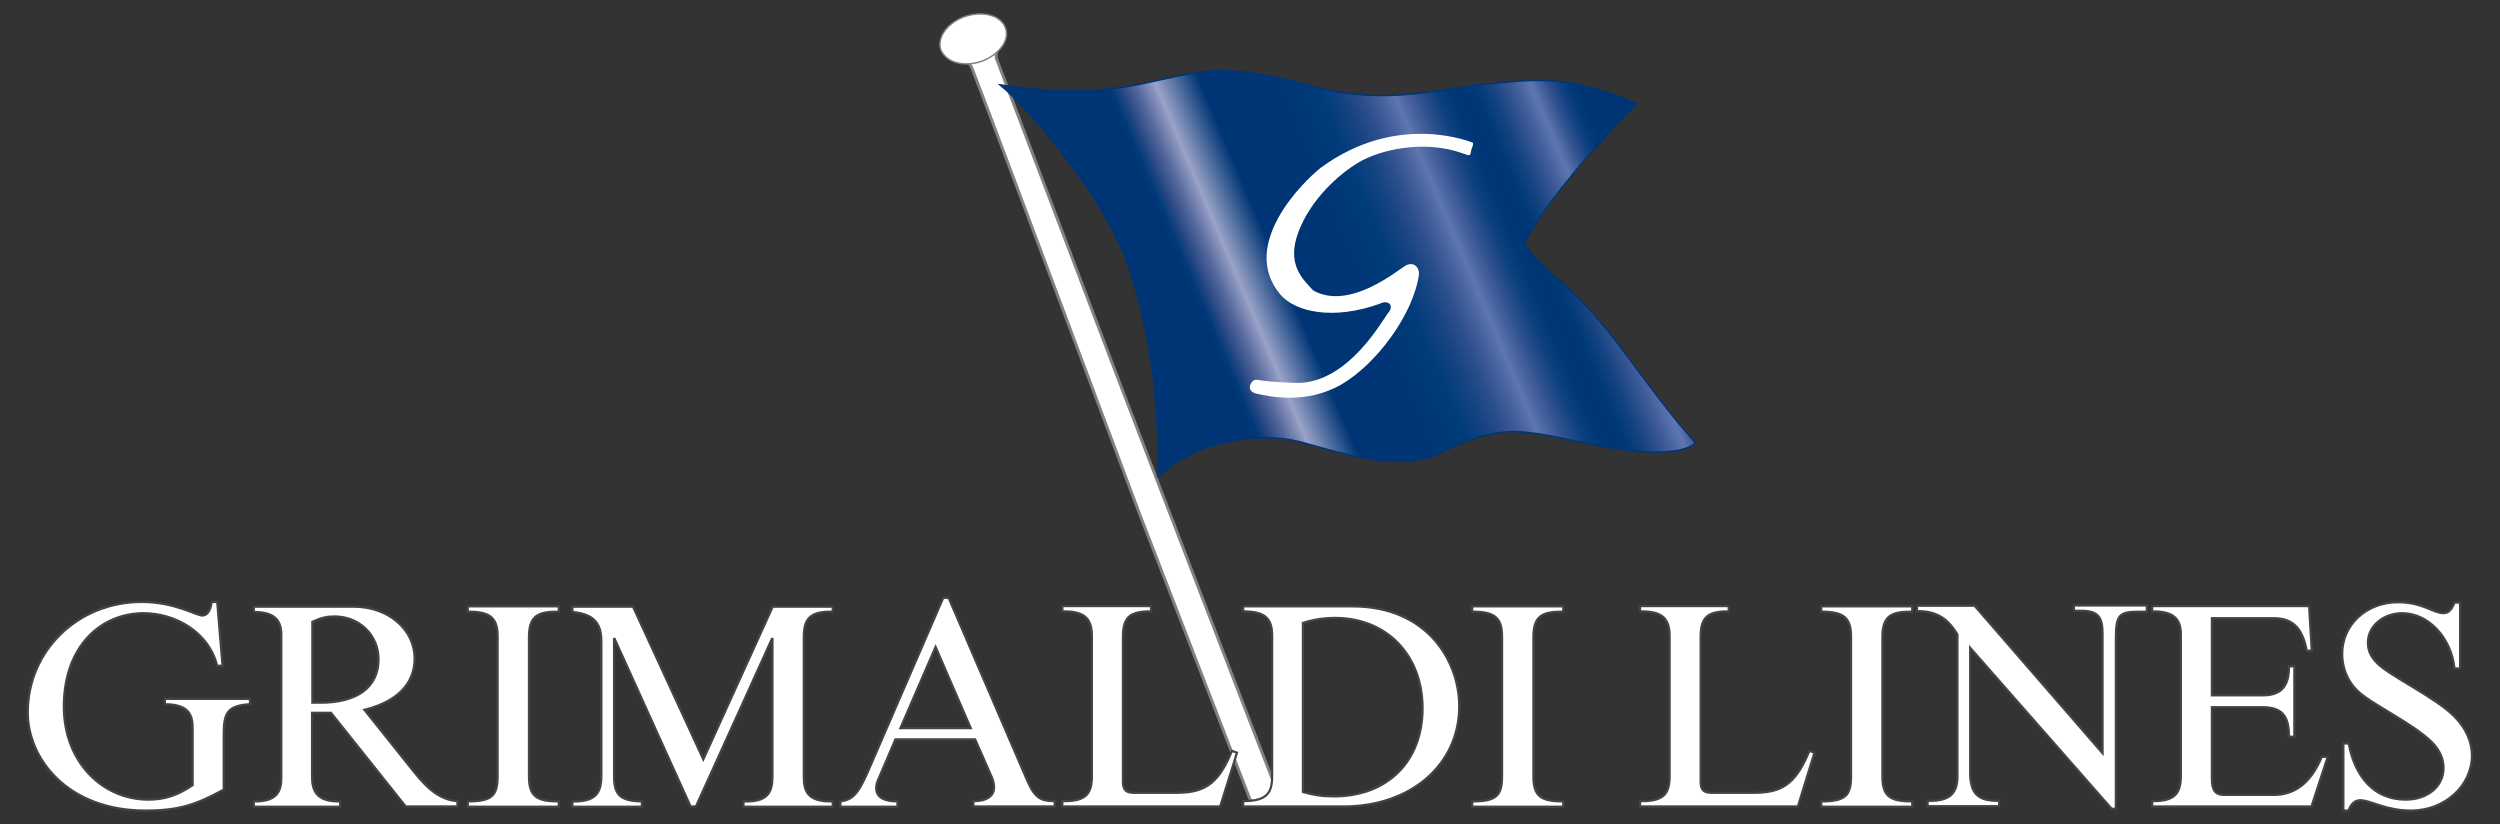
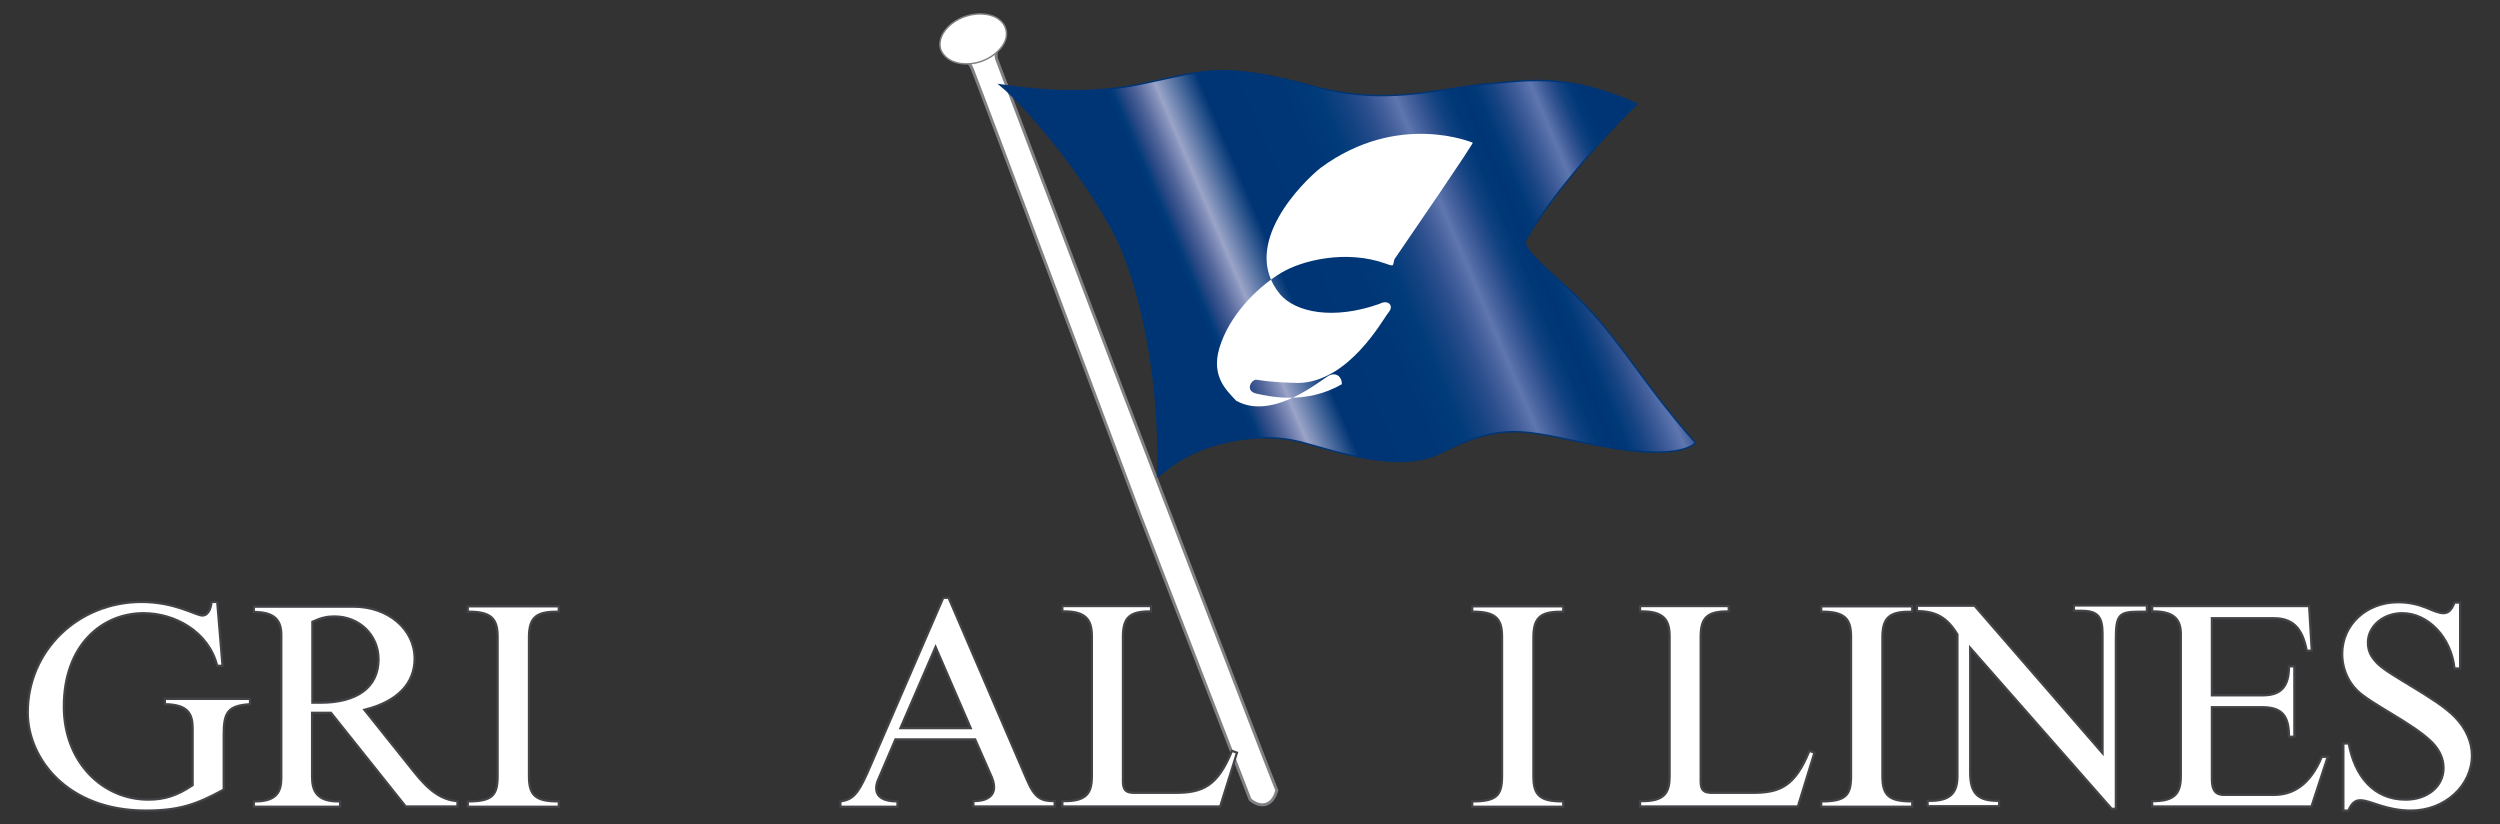
<svg xmlns="http://www.w3.org/2000/svg" x="0px" y="0px" viewBox="0 0 846 279" style="enable-background:new 0 0 846 279;" xml:space="preserve">
  <rect x="0" y="0" width="846" height="279" fill="#333333" stroke="none" />
  <style type="text/css">	.st0{fill:#FFFFFF;stroke:#818084;}	.st1{fill:none;stroke:#FFFFFF;stroke-width:1.5;stroke-linecap:round;}	.st2{fill:#FFFFFF;stroke:#818084;stroke-width:0.5;}	.st3{fill:#FFFFFF;}	.st4{fill:url(#SVGID_1_);stroke:#003575;stroke-width:0.5;}	.st5{fill:#FFFFFF;stroke:#454347;stroke-width:0.75;}</style>
  <g id="BandCMYK" />
  <g id="TESTO_Outline">
    <g>
      <g>
        <g>
          <path class="st0" d="M327.7,6.4c-1.9-0.4-3.8,14.7-2.3,14.6c1.7-0.2,2.5-0.3,3.6,2.3c2.7,6.6,56.1,149.3,56.7,150.8     c0,0,37.3,96.4,37.3,96.4l0.3,0.3c0.3,0.2,2.5,2.1,5,1.4c1.7-0.5,2.9-1.9,3.6-4.2l0.2-0.5l-0.2-0.5     c-3-7.2-51.3-133.1-51.8-134.3l-31.4-82.6c0,0-11.4-30.1-11.5-30.3c-0.1-0.3-0.1-0.8-0.1-1.3c0-0.7,0.1-1.5,0.6-1.8     c1.3-0.8,2.1-2.7,2.1-4.7c0-0.8-0.1-1.6-0.4-2.4c-0.8-2.2-2.8-4.5-11.1-3.1L327.7,6.4z" />
          <line class="st1" x1="330.5" y1="21.7" x2="425.4" y2="269.9" />
          <path class="st2" d="M322.5,20.8c3,1.2,6.5,1,9.5,0c3.4-1.2,6-3.3,7.5-5.7c1.1-1.8,1.4-3.7,0.8-5.5c-0.6-1.9-2.2-3.3-4.1-4.1     c-2.6-1-6-1.1-9.4,0c-3,1-5.9,2.9-7.6,5.7c-1,1.7-1.5,3.8-0.8,5.7C319.1,18.6,320.6,20,322.5,20.8" />
          <path class="st3" d="M319.9,16.5c1.2,2.1,4.6,2.2,7.5,0.3c2.9-1.9,4.2-5.2,3-7.3c-1.2-2.1-4.6-2.2-7.5-0.3     C320,11.1,318.7,14.4,319.9,16.5z" />
        </g>
        <linearGradient id="SVGID_1_" gradientUnits="userSpaceOnUse" x1="375.676" y1="123.687" x2="558.564" y2="46.056">
          <stop offset="0.176" style="stop-color:#003575" />
          <stop offset="0.186" style="stop-color:#003A79" />
          <stop offset="0.203" style="stop-color:#2A4985" />
          <stop offset="0.225" style="stop-color:#52669B" />
          <stop offset="0.252" style="stop-color:#8A95BE" />
          <stop offset="0.258" style="stop-color:#9BA4C8" />
          <stop offset="0.33" style="stop-color:#003575" />
          <stop offset="0.454" style="stop-color:#003676" />
          <stop offset="0.506" style="stop-color:#003B7A" />
          <stop offset="0.545" style="stop-color:#164382" />
          <stop offset="0.577" style="stop-color:#2E508E" />
          <stop offset="0.604" style="stop-color:#47629E" />
          <stop offset="0.626" style="stop-color:#5F77B0" />
          <stop offset="0.637" style="stop-color:#506AA5" />
          <stop offset="0.664" style="stop-color:#30518F" />
          <stop offset="0.69" style="stop-color:#0F4180" />
          <stop offset="0.714" style="stop-color:#003877" />
          <stop offset="0.736" style="stop-color:#003575" />
          <stop offset="0.757" style="stop-color:#003978" />
          <stop offset="0.783" style="stop-color:#164382" />
          <stop offset="0.813" style="stop-color:#385794" />
          <stop offset="0.845" style="stop-color:#5D75AF" />
          <stop offset="0.846" style="stop-color:#5F77B0" />
          <stop offset="0.851" style="stop-color:#5770AA" />
          <stop offset="0.871" style="stop-color:#345491" />
          <stop offset="0.89" style="stop-color:#134281" />
          <stop offset="0.908" style="stop-color:#003878" />
          <stop offset="0.923" style="stop-color:#003575" />
        </linearGradient>
        <path class="st4" d="M381.4,88.9c-7.5-21.4-32.8-51.9-43-60.2c7.7,1.1,26.9,4,47.4-0.2c21.3-4.3,26.8-8.3,61.5,1.5    c21.9,4.9,35.4,1,54.3-1.5c12.2-0.6,26.8-4.9,52.4,6.7c-8.5,7.9-29.2,30.7-37.7,46.1c-1.2,2.2,4.5,7.5,13.9,15.9    c16.9,15.2,24.1,30.8,43.5,52.6c0,0-4.1,6.1-29.9,1.5c-26.1-4.6-33-9.8-56.3,2c-14.2,7.2-37.8-1.3-47.5-3.8    c-14.7-3.7-34.4,0.3-45.4,9.6c-1.3,1.1-2.9,2.1-2.9,2.1S394,124.9,381.4,88.9z" />
-         <path class="st3" d="M498.4,48.3c0,0-25.3-10.8-51.5,8.5c-5.8,4.6-27.7,26-13.7,42.8c5.2,6.1,18,8.8,33.7,3.2    c2.7-1.5,5,0.5,3,2.9c-2,2.4-13.3,23.5-30.5,23.9c-9.4-0.2-12.5-0.9-14.2-1.1c-1.7-0.2-4.1,3.8,0,4.7c4.1,0.9,16.7,3.9,28.9-3.2    c11.3-6.6,24.2-23.3,26.1-37.3c0-2.6-2-4.1-4.4-2.9c-2.4,1.2-18.9,15.5-31.4,8.5c-3.5-3.8-9.2-8.8-5-19.8    c4.1-11,13.6-19.5,20.3-23.5c7-4.2,21.9-7.9,35.3-3.1c3.2,1.2,2.3,0.6,3-1.5C498.8,48.5,498.4,48.3,498.4,48.3" />
+         <path class="st3" d="M498.4,48.3c0,0-25.3-10.8-51.5,8.5c-5.8,4.6-27.7,26-13.7,42.8c5.2,6.1,18,8.8,33.7,3.2    c2.7-1.5,5,0.5,3,2.9c-2,2.4-13.3,23.5-30.5,23.9c-9.4-0.2-12.5-0.9-14.2-1.1c-1.7-0.2-4.1,3.8,0,4.7c4.1,0.9,16.7,3.9,28.9-3.2    c0-2.6-2-4.1-4.4-2.9c-2.4,1.2-18.9,15.5-31.4,8.5c-3.5-3.8-9.2-8.8-5-19.8    c4.1-11,13.6-19.5,20.3-23.5c7-4.2,21.9-7.9,35.3-3.1c3.2,1.2,2.3,0.6,3-1.5C498.8,48.5,498.4,48.3,498.4,48.3" />
      </g>
      <g>
        <path class="st5" d="M75.3,225.3h-1.8c-2.9-11.6-14.4-17.8-24.9-17.8c-14.1,0-27,10.8-27,31.6c0,18.8,13.1,31.5,28.6,31.5    c5.5,0,9.8-1.4,15-4.9v-19.2c0-5.1-1.7-8.1-9.4-8.2v-1.8h28.8v1.8c-7.6,0.5-8.9,2.8-8.9,10.3v18.6c-9.3,5.1-15.2,7.1-26.4,7.1    c-26.6,0-39.9-17.7-39.9-33.2c0-20.9,17-37.4,38.5-37.4c11.3,0,18.4,4.6,20.6,4.6c1.7,0,2.8-1.8,3.1-4.6h1.9L75.3,225.3z" />
        <path class="st5" d="M140,261.1c5.3,6.7,9.5,9.6,14.8,10v1.8h-17.5l-25.3-31.7h-6.4v21.6c0,4.6,1.3,8.6,9.5,8.4v1.8H85.9v-1.8    c7.7,0.1,9.3-3.2,9.3-8v-48.3c0-4.9-2.1-7.8-9.3-7.8v-1.8h33.8c11.6,0,20.6,7.6,20.6,17.6c0,8.2-5.6,14.5-17,17.3L140,261.1z     M105.7,237.8h2.7c12.3,0,19.7-5.1,19.7-14.7c0-8.2-6.5-14.5-14.9-14.5c-2.5,0-4.4,0.4-7.5,1.8V237.8z" />
        <path class="st5" d="M158.3,205.2h30.8v1.8c-7.1-0.1-10.1,1.4-10.1,8.6v47.1c0,6.6,2.3,8.5,10.1,8.5v1.8h-30.8v-1.8    c8.3,0,10.1-2,10.1-8.6v-47.1c0-6-2-8.6-10.1-8.5V205.2z" />
-         <path class="st5" d="M281.8,205.2v1.8c-7.7-0.2-9.8,2.4-9.8,8.5v47.3c0,4.8,1.1,8.6,9.8,8.4v1.8h-30.2v-1.8    c8.4,0.3,9.8-3.2,9.8-8.6v-46.4h-0.2l-25.7,56.7h-1.8L208,216.2h-0.2v46.5c0,6,1.8,8.4,9.4,8.5v1.8h-23.5v-1.8    c7.9,0.2,9.8-2.9,9.8-8.6v-45.5c0-5.9-2.2-9.3-9.8-10v-1.8h20.5l23.8,51.7l23.5-51.7H281.8z" />
        <path class="st5" d="M347.5,263.9c2.7,6.3,4.8,7.2,9.4,7.2v1.8h-27.5v-1.8h0.1c4.4,0,6.9-1.7,6.9-4.7c0-1.2-0.3-2.5-1.3-4.6    l-5.1-11.6h-27l-5.9,13.8c-0.4,0.9-0.6,1.9-0.6,2.7c0,3,2.5,4.5,7.2,4.5v1.8h-19.3v-1.8c4.2-0.6,5.9-2.5,9.1-9.6l25.7-59.3h1.8    L347.5,263.9z M304.7,246.4h23.8l-11.9-27.5L304.7,246.4z" />
        <path class="st5" d="M412.9,272.9h-53.4v-1.8c8.4,0.2,10-2.8,10-8.6v-47.1c0-5.4-1.7-8.7-10-8.5v-1.8h30v1.8    c-7.4-0.1-9.5,2.2-9.5,8.6v48.9c0,3,1,3.9,3.9,3.9h13.7c9.4,0,14.4-2.2,19.3-14.2l1.7,0.6L412.9,272.9z" />
-         <path class="st5" d="M420.6,205.2h37.1c25.4,0,36.1,18.6,36.1,33.8c0,19.7-16.3,33.9-39.1,33.9h-34v-1.8c8.2,0,9.8-2.9,9.8-8.6    v-47.3c0-6.2-2.6-8.3-9.8-8.3V205.2z M440.9,268c3.3,1,6.5,1.5,10.5,1.5c18.1,0,30-11.8,30-29.8c0-18.1-12.2-30.6-29.6-30.6    c-3.8,0-7.6,0.6-10.9,1.7V268z" />
        <path class="st5" d="M498.2,205.2H529v1.8c-7.1-0.1-10.1,1.4-10.1,8.6v47.1c0,6.6,2.3,8.5,10.1,8.5v1.8h-30.8v-1.8    c8.3,0,10.1-2,10.1-8.6v-47.1c0-6-2-8.6-10.1-8.5V205.2z" />
        <path class="st5" d="M608.4,272.9h-53.4v-1.8c8.4,0.2,10-2.8,10-8.6v-47.1c0-5.4-1.7-8.7-10-8.5v-1.8h30v1.8    c-7.4-0.1-9.5,2.2-9.5,8.6v48.9c0,3,1,3.9,3.9,3.9H593c9.4,0,14.4-2.2,19.3-14.2l1.7,0.6L608.4,272.9z" />
        <path class="st5" d="M616.3,205.2h30.8v1.8c-7.1-0.1-10.1,1.4-10.1,8.6v47.1c0,6.6,2.3,8.5,10.1,8.5v1.8h-30.8v-1.8    c8.3,0,10.1-2,10.1-8.6v-47.1c0-6-2-8.6-10.1-8.5V205.2z" />
        <path class="st5" d="M726.5,207h-2.6c-7,0-7.9,1.1-7.9,9.6v57.1h-1.4l-47.9-54.5v42.2c0,7.2,2.6,9.7,9.8,9.6v1.8h-24.2v-1.8    c7.7,0.2,10.1-2.6,10.1-8.4v-47.9c-3.5-5.8-7.4-7.9-13.7-7.9v-1.8h19.5l43.3,49.9v-40.4c0-5.7-1.5-7.8-7.1-7.8h-2.6v-1.8h24.7    V207z" />
        <path class="st5" d="M782.3,220.2h-1.7c-1.5-8.1-5.1-11-11.2-11h-20.9v26.1h17.3c6.4,0,8.8-3.3,8.8-9.8h1.8v23.8h-1.8    c0-7.1-2.3-10-9.2-10h-16.9v24.4c0,3.7,1.2,5.3,4.1,5.3h16.8c6.5,0,12.3-3.3,16.3-12.9h2l-5.5,16.8h-53.9v-1.8    c7.9,0.1,9.7-2.8,9.7-8.6v-48c0-5.3-2.8-7.7-9.7-7.6v-1.8h53.1L782.3,220.2z" />
        <path class="st5" d="M832.5,226.2h-1.9c-1.1-10.5-8.9-18.7-17.7-18.7c-6.4,0-11.6,4.4-11.6,9.9c0,3.2,1.2,5,3.2,7.1    c4.3,4.3,19.7,11.5,26.1,18c4.1,4.1,5.9,8.9,5.9,13.1c0,10.3-9.2,18.7-20.6,18.7c-8.6,0-13.7-3.5-17.2-3.5c-1.8,0-3,1.1-4,3.5    H793v-22.7h1.8c2,10.9,8.3,19,19.3,19c7.4,0,12.8-4.5,12.8-10.7c0-3.1-1.3-6-3.8-8.6c-6.4-6.5-20.8-13-25.5-17.7    c-3.5-3.5-5-8.1-5-12.3c0-9.9,8.2-17.5,18.9-17.5c4.1,0,7,0.9,9.4,1.8c2.4,1,4.3,1.9,6,1.9c1.7,0,2.8-1.2,3.7-3.6h1.9V226.2z" />
      </g>
    </g>
  </g>
</svg>